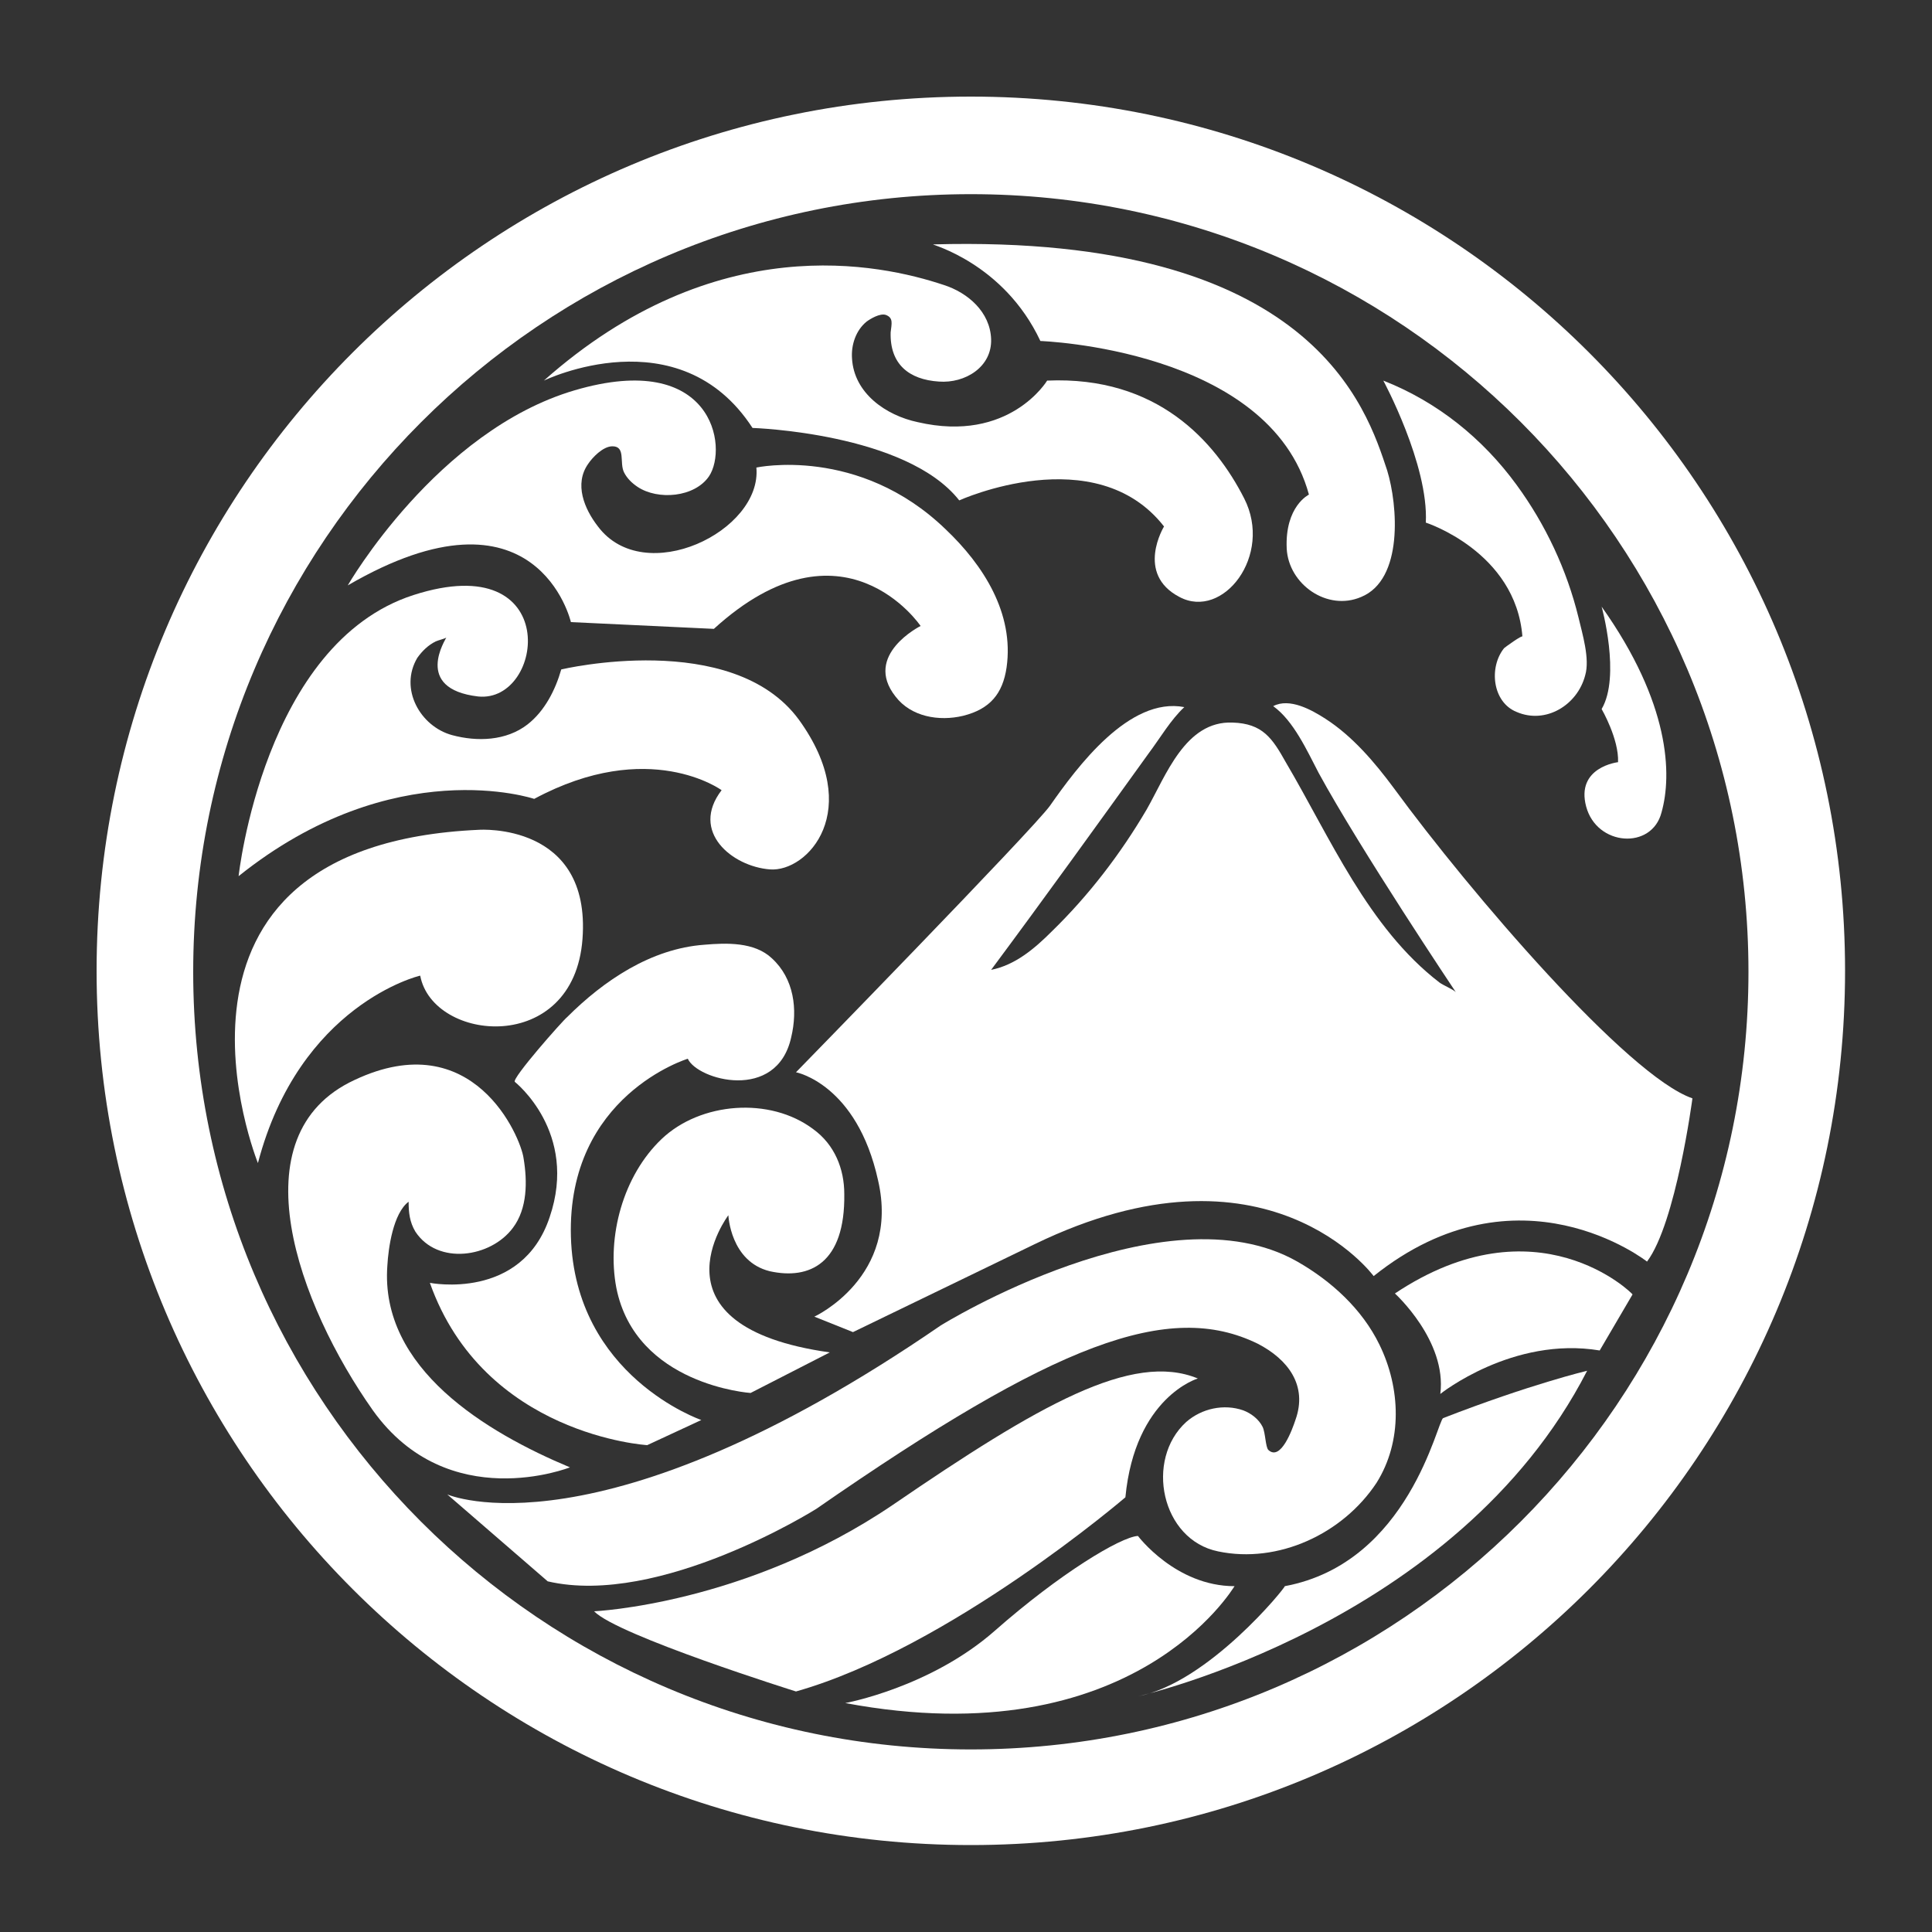
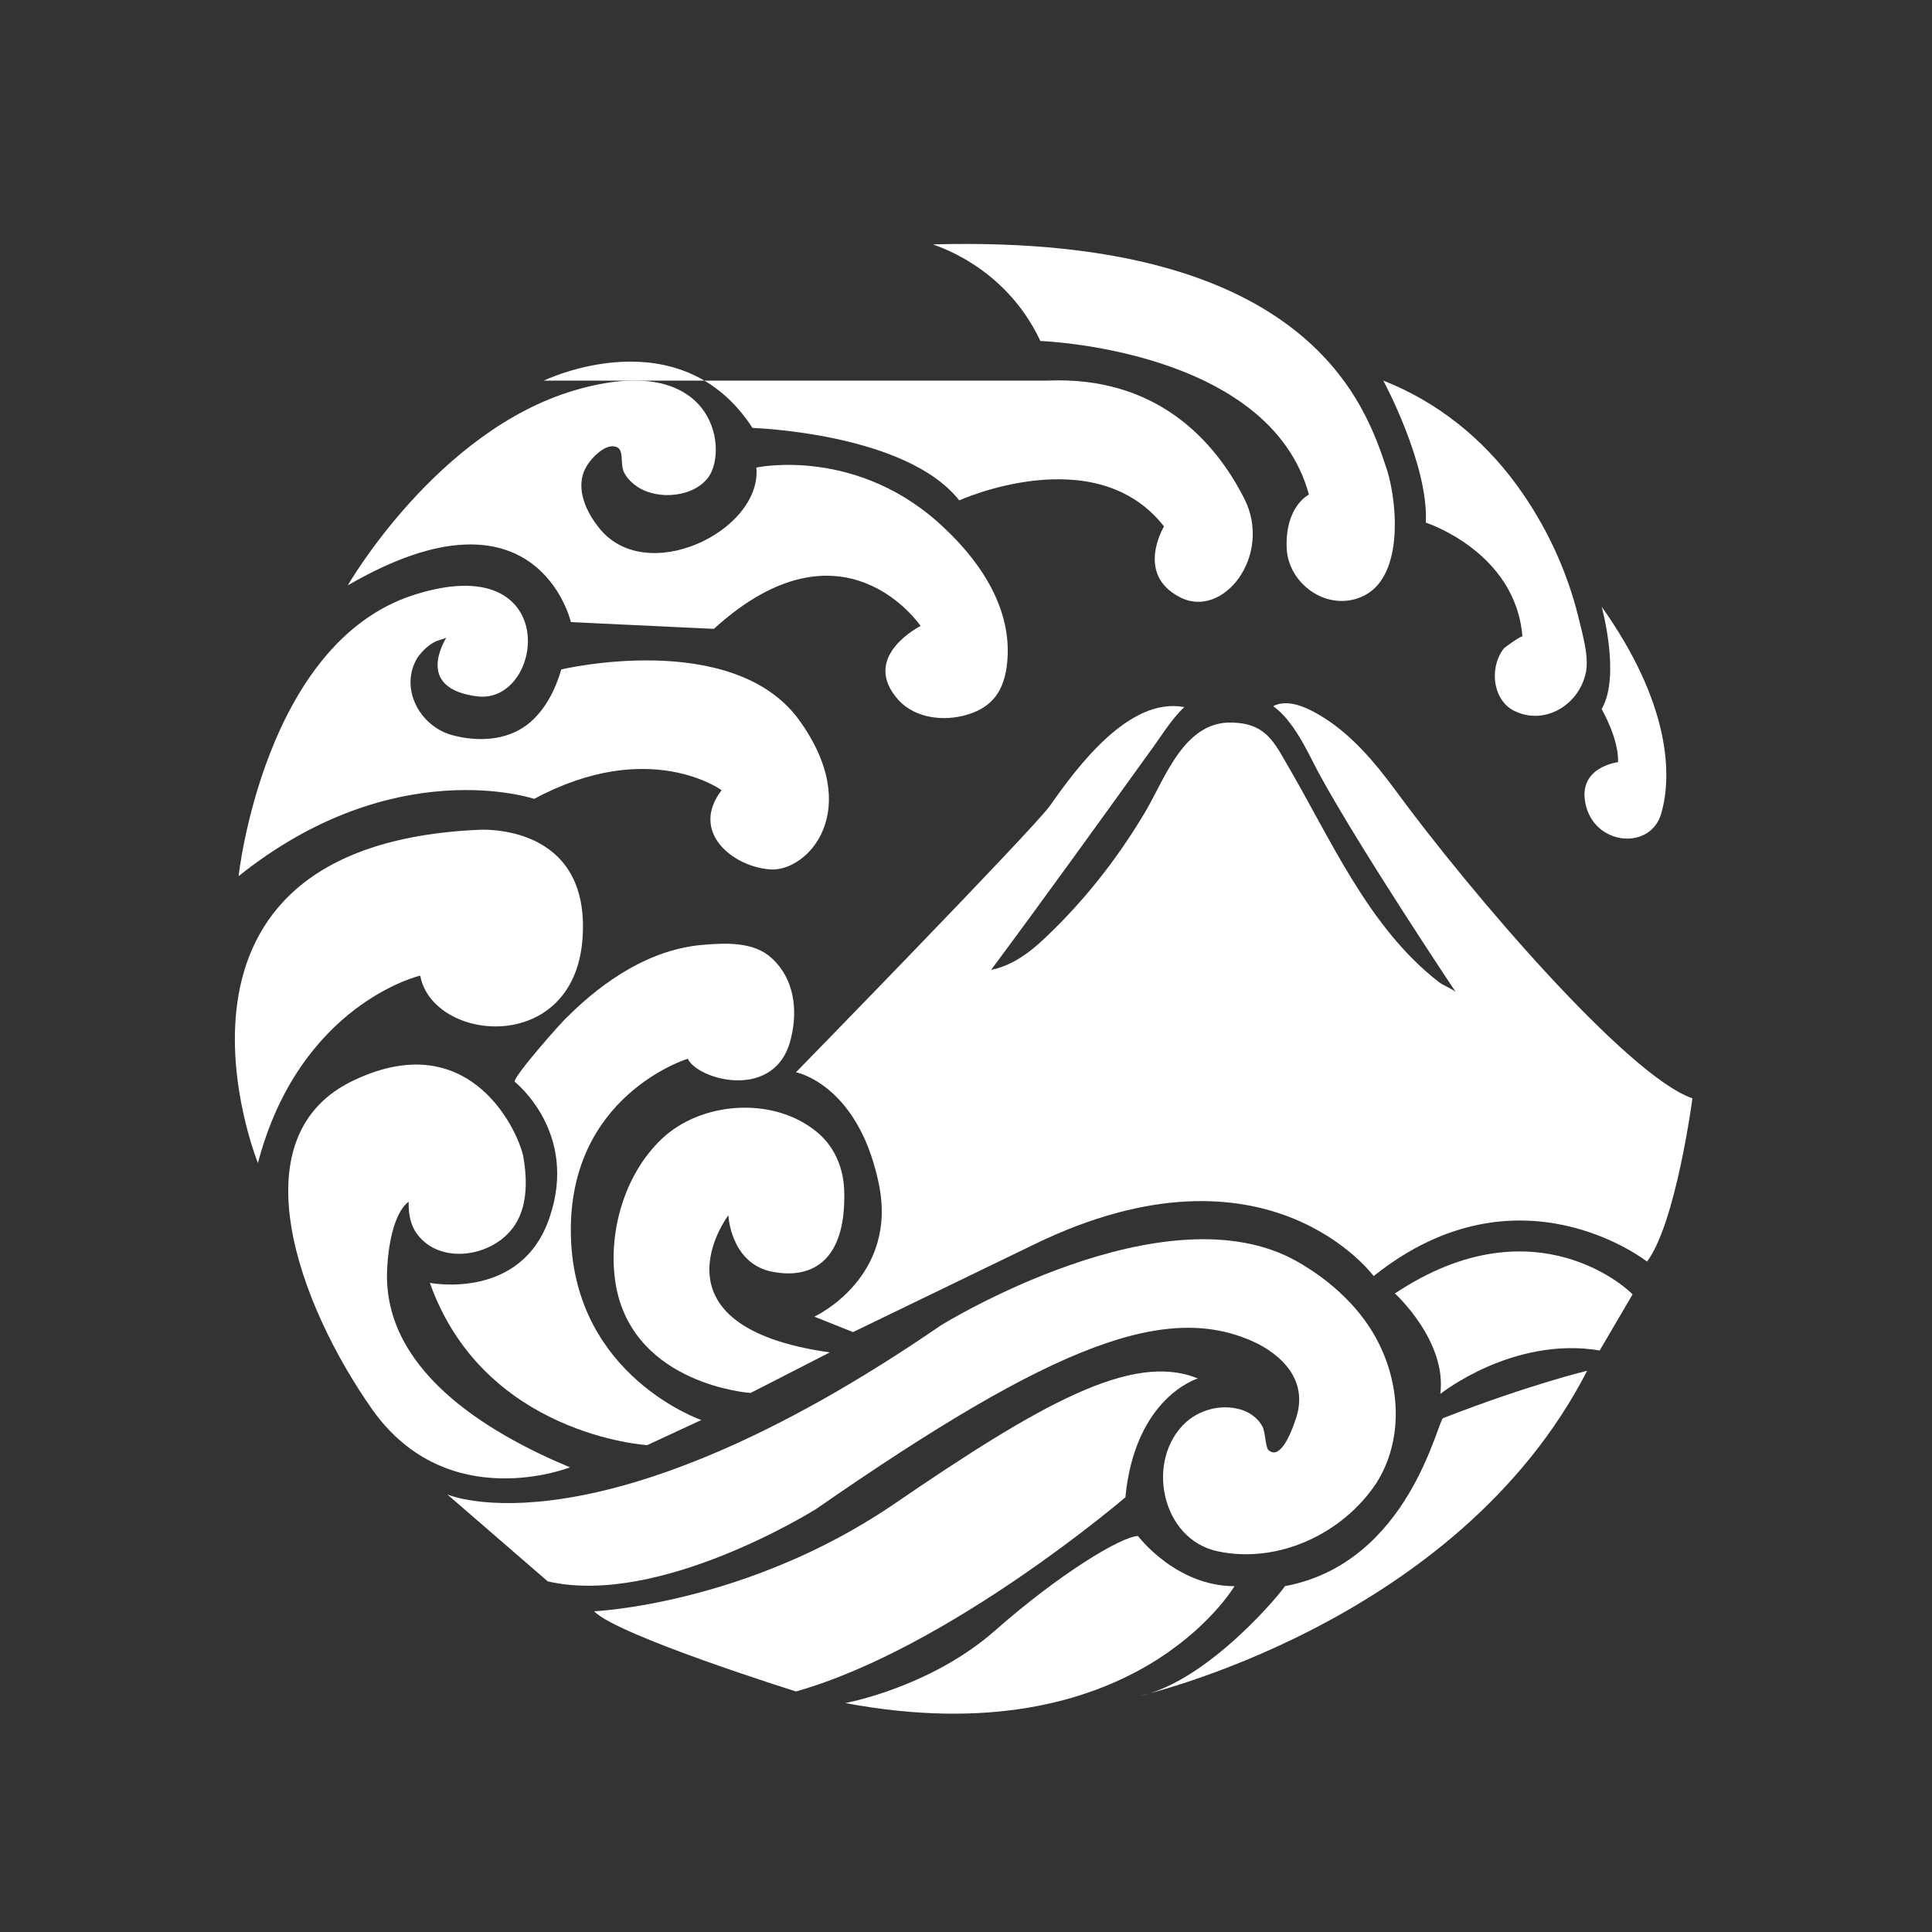
<svg xmlns="http://www.w3.org/2000/svg" width="20" height="20" version="1.1" viewBox="0 0 20 20">
  <rect x="0" y="0" width="20" height="20" fill="#333333" stroke="none" />
  <style type="text/css">.st0{fill:#fff;}
	.st1{fill:#fff;stroke:#1D1E1B;stroke-width:0.158;stroke-miterlimit:10;}
	.st2{fill:#fff;stroke:#1D1E1B;stroke-width:0.147;stroke-miterlimit:10;}
	.st3{fill:#fff;}
	.st4{fill:#fff;}</style>
  <g transform="translate(-23.64,-63.24)">
    <path class="st0" d="m26.11 72.31s0.26-2.41 1.81-2.91 1.36 1.12 0.67 1.05c-0.68-0.08-0.33-0.6-0.33-0.61-0.01 0.01-0.09 0.03-0.11 0.04-0.08 0.04-0.14 0.1-0.19 0.17-0.19 0.32 0.03 0.71 0.36 0.8 0.26 0.07 0.56 0.06 0.78-0.11 0.18-0.14 0.29-0.36 0.35-0.57 0 0 1.77-0.42 2.46 0.52 0.68 0.94 0.09 1.58-0.3 1.55s-0.83-0.39-0.5-0.82c0 0-0.75-0.55-1.94 0.09 0 0-1.45-0.49-3.06 0.8z" />
    <path class="st0" d="m27.24 69.3s0.92-1.6 2.35-2.02 1.59 0.59 1.39 0.89c-0.15 0.22-0.53 0.25-0.74 0.11-0.06-0.04-0.11-0.09-0.14-0.15-0.05-0.1 0.02-0.27-0.12-0.27-0.1 0-0.21 0.12-0.25 0.18-0.15 0.21-0.04 0.47 0.1 0.65 0.48 0.64 1.7 0.05 1.64-0.61 0 0 1.06-0.23 1.96 0.64 0.39 0.37 0.71 0.87 0.63 1.43-0.04 0.27-0.17 0.43-0.45 0.5-0.25 0.06-0.54 0.01-0.7-0.2-0.34-0.43 0.26-0.73 0.26-0.73s-0.8-1.19-2.14 0.03l-1.48-0.07s-0.35-1.52-2.31-0.38z" />
-     <path class="st0" d="m29.27 67.18s1.4-0.68 2.16 0.49c0 0 1.59 0.05 2.14 0.75 0 0 1.41-0.64 2.12 0.27 0 0-0.3 0.49 0.16 0.73 0.45 0.24 0.97-0.43 0.67-1.02s-0.9-1.27-2.04-1.22c0 0-0.39 0.65-1.34 0.43-0.33-0.07-0.66-0.3-0.68-0.66-0.01-0.14 0.04-0.29 0.15-0.38 0.04-0.03 0.14-0.09 0.2-0.07 0.08 0.03 0.06 0.09 0.05 0.18-0.01 0.33 0.19 0.49 0.5 0.51 0.27 0.02 0.55-0.15 0.54-0.44-0.01-0.28-0.24-0.48-0.49-0.56-0.66-0.22-2.36-0.59-4.14 0.99z" />
+     <path class="st0" d="m29.27 67.18s1.4-0.68 2.16 0.49c0 0 1.59 0.05 2.14 0.75 0 0 1.41-0.64 2.12 0.27 0 0-0.3 0.49 0.16 0.73 0.45 0.24 0.97-0.43 0.67-1.02s-0.9-1.27-2.04-1.22z" />
    <path class="st0" d="m33.3 65.77c-0.03 0 0.73 0.19 1.11 1 0 0 2.37 0.08 2.78 1.59 0 0-0.25 0.12-0.23 0.56 0.02 0.37 0.42 0.65 0.77 0.5 0.44-0.18 0.38-0.95 0.27-1.31-0.21-0.63-0.76-2.45-4.7-2.34z" />
    <path class="st0" d="m37.96 67.18s0.47 0.87 0.44 1.47c0 0 0.93 0.3 1 1.18 0-0.02-0.18 0.11-0.19 0.12-0.16 0.2-0.12 0.56 0.13 0.66 0.3 0.13 0.63-0.07 0.71-0.38 0.05-0.17-0.03-0.43-0.07-0.6-0.12-0.49-0.34-0.96-0.64-1.37-0.35-0.48-0.82-0.86-1.38-1.08z" />
    <path class="st0" d="m40.22 69.52s0.2 0.72 0 1.06c0 0 0.18 0.31 0.17 0.55 0 0-0.44 0.05-0.33 0.46s0.68 0.45 0.78 0.06c0.11-0.39 0.09-1.13-0.62-2.13z" />
    <path class="st0" d="m31.88 74.34s2.46-2.52 2.63-2.76c0.28-0.4 0.82-1.13 1.39-1.02-0.14 0.13-0.25 0.32-0.37 0.48-0.54 0.75-1.08 1.5-1.63 2.24 0.25-0.05 0.45-0.22 0.63-0.4 0.38-0.37 0.71-0.8 0.98-1.26 0.2-0.35 0.4-0.92 0.89-0.9 0.31 0.01 0.41 0.16 0.55 0.41 0.46 0.78 0.85 1.71 1.59 2.28 0.04 0.03 0.14 0.07 0.17 0.1 0 0-0.99-1.48-1.42-2.27-0.12-0.23-0.26-0.54-0.47-0.69 0.17-0.09 0.4 0.04 0.54 0.13 0.28 0.18 0.51 0.45 0.71 0.72 0.79 1.08 2.42 2.98 3.09 3.21 0 0-0.17 1.29-0.47 1.69 0 0-1.33-1.05-2.83 0.15 0 0-1.1-1.5-3.51-0.33l-1.88 0.91-0.4-0.16s0.89-0.41 0.66-1.41c-0.22-1-0.85-1.12-0.85-1.12z" />
    <path class="st0" d="m26.31 75.28s-1.33-3.29 2.29-3.45c0 0 1.16-0.08 1.07 1.13s-1.55 1.07-1.68 0.38c-0.01 0-1.25 0.3-1.68 1.94z" />
    <path class="st0" d="m29.54 78.43s-1.26 0.5-2.04-0.59c-0.77-1.09-1.42-2.85-0.19-3.42 1.23-0.58 1.72 0.59 1.75 0.81 0.04 0.24 0.04 0.52-0.11 0.72-0.23 0.31-0.78 0.39-1.01 0.04-0.06-0.1-0.07-0.2-0.07-0.31-0.16 0.12-0.21 0.48-0.22 0.66-0.08 1.07 1.03 1.73 1.89 2.09z" />
    <path class="st0" d="m30.9 77.94-0.56 0.26s-1.69-0.1-2.25-1.68c0 0 0.95 0.19 1.24-0.68 0.3-0.88-0.36-1.4-0.36-1.4-0.04-0.03 0.5-0.64 0.54-0.67 0.38-0.38 0.87-0.71 1.42-0.75 0.23-0.02 0.52-0.03 0.7 0.14 0.23 0.21 0.27 0.53 0.2 0.82-0.15 0.67-0.97 0.44-1.07 0.22 0 0-1.25 0.38-1.21 1.84 0.04 1.45 1.35 1.9 1.35 1.9z" />
    <path class="st0" d="m32.23 77.24-0.82 0.42s-1.19-0.08-1.39-1.09c-0.1-0.53 0.07-1.16 0.47-1.54s1.12-0.44 1.57-0.1c0.22 0.16 0.32 0.41 0.32 0.67 0.01 0.72-0.36 0.89-0.77 0.8-0.41-0.1-0.43-0.58-0.43-0.58s-0.87 1.15 1.05 1.42z" />
    <path class="st0" d="m28.27 78.71s1.56 0.69 5.11-1.75c0 0 2.32-1.44 3.69-0.66 0.35 0.2 0.67 0.49 0.85 0.86 0.22 0.45 0.24 1-0.03 1.43-0.35 0.53-1.02 0.84-1.64 0.71-0.59-0.12-0.76-0.95-0.33-1.34 0.16-0.14 0.39-0.19 0.59-0.12 0.08 0.03 0.16 0.09 0.2 0.17 0.03 0.06 0.03 0.21 0.06 0.24 0.13 0.12 0.25-0.22 0.28-0.31 0.13-0.36-0.08-0.63-0.39-0.79-0.92-0.45-2.09-0.01-4.57 1.71 0 0-1.62 1.02-2.78 0.75z" />
    <path class="st0" d="m29.79 79.92s1.57-0.07 3.09-1.1c1.52-1.04 2.48-1.59 3.16-1.31 0 0-0.65 0.19-0.75 1.23 0 0-1.82 1.56-3.41 2.01 0 0-1.85-0.58-2.09-0.83z" />
    <path class="st0" d="m32.39 80.87s0.88-0.16 1.55-0.75 1.3-0.97 1.48-0.98c0 0 0.39 0.52 1 0.52-0.01 0.01-1.04 1.77-4.03 1.21z" />
    <path class="st0" d="m35.42 80.8s3.3-0.74 4.65-3.37c0 0-0.59 0.14-1.49 0.49-0.06 0.02-0.35 1.5-1.64 1.74 0.01 0.01-0.79 1-1.52 1.14z" />
    <path class="st0" d="m38.08 76.63s0.54 0.49 0.47 1.04c0 0 0.75-0.6 1.65-0.45l0.34-0.58c0-0.01-0.99-0.99-2.46-0.01z" />
-     <path class="st0" d="m33.69 64.24c-5 0-9.05 4.05-9.05 9.05s4.05 9.05 9.05 9.05 9.05-4.05 9.05-9.05-4.05-9.05-9.05-9.05zm0 17.11c-4.45 0-8.05-3.61-8.05-8.05s3.61-8.05 8.05-8.05c4.45 0 8.05 3.61 8.05 8.05s-3.6 8.05-8.05 8.05z" />
  </g>
</svg>